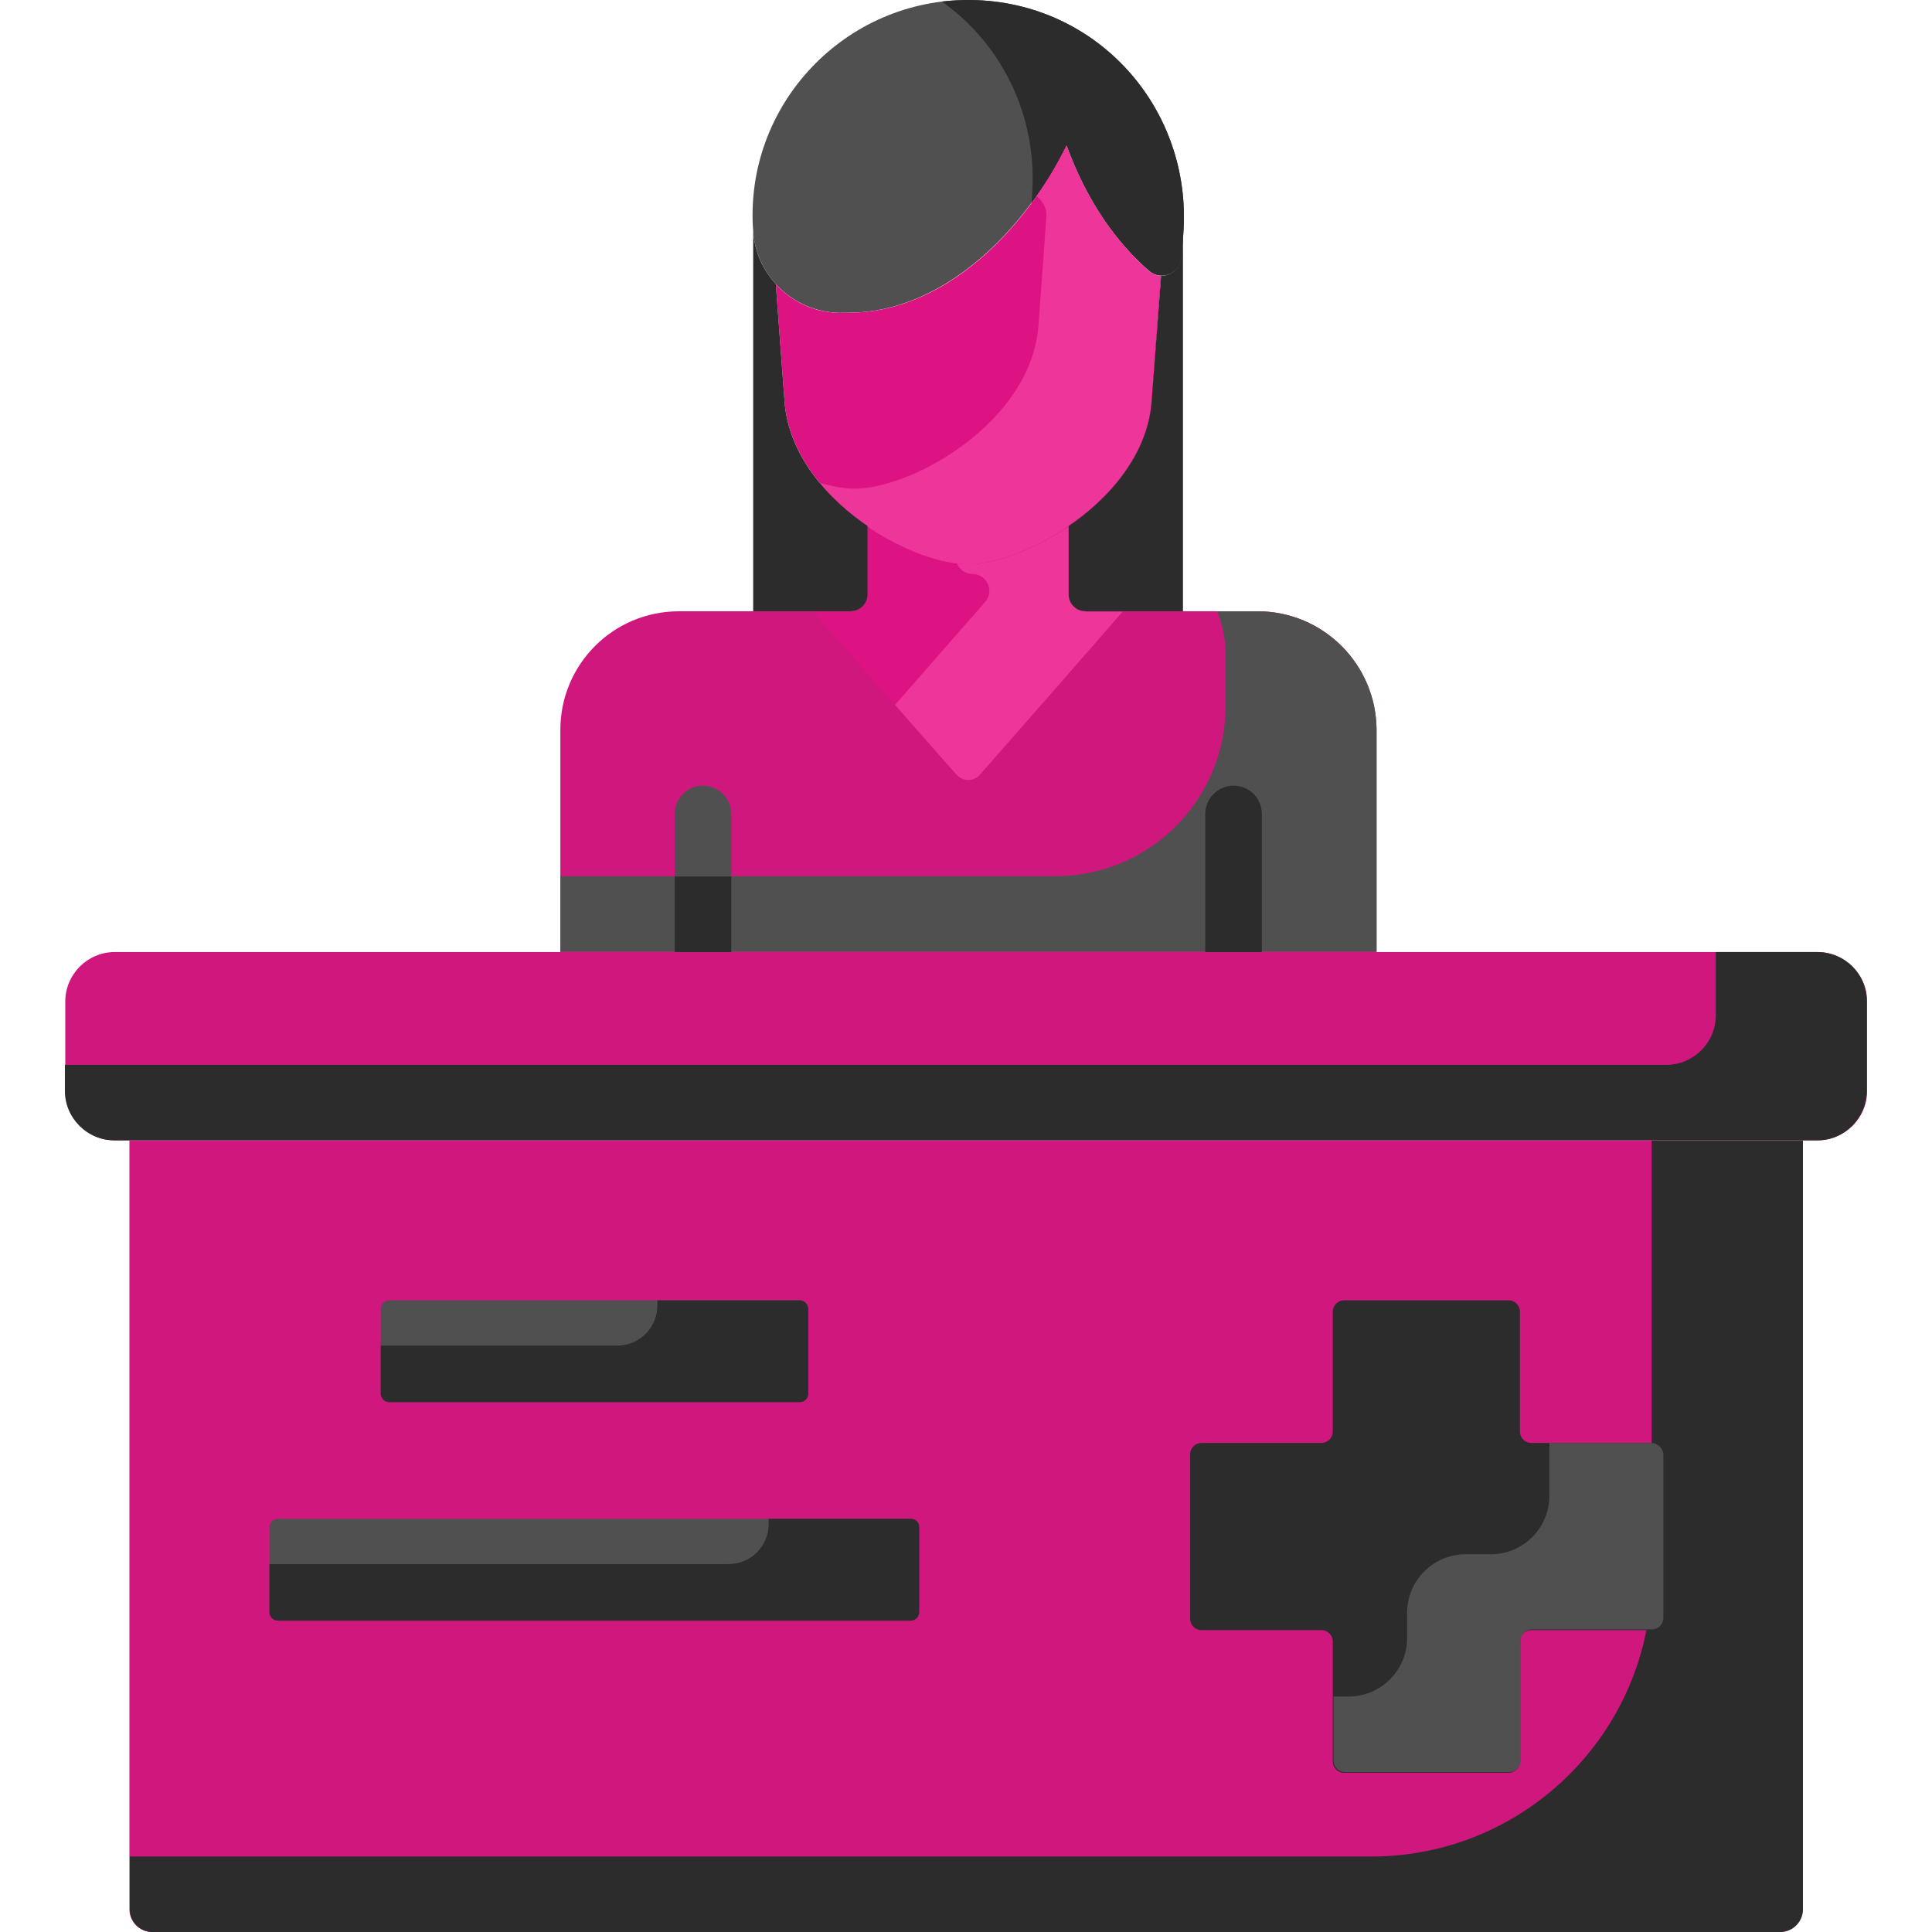
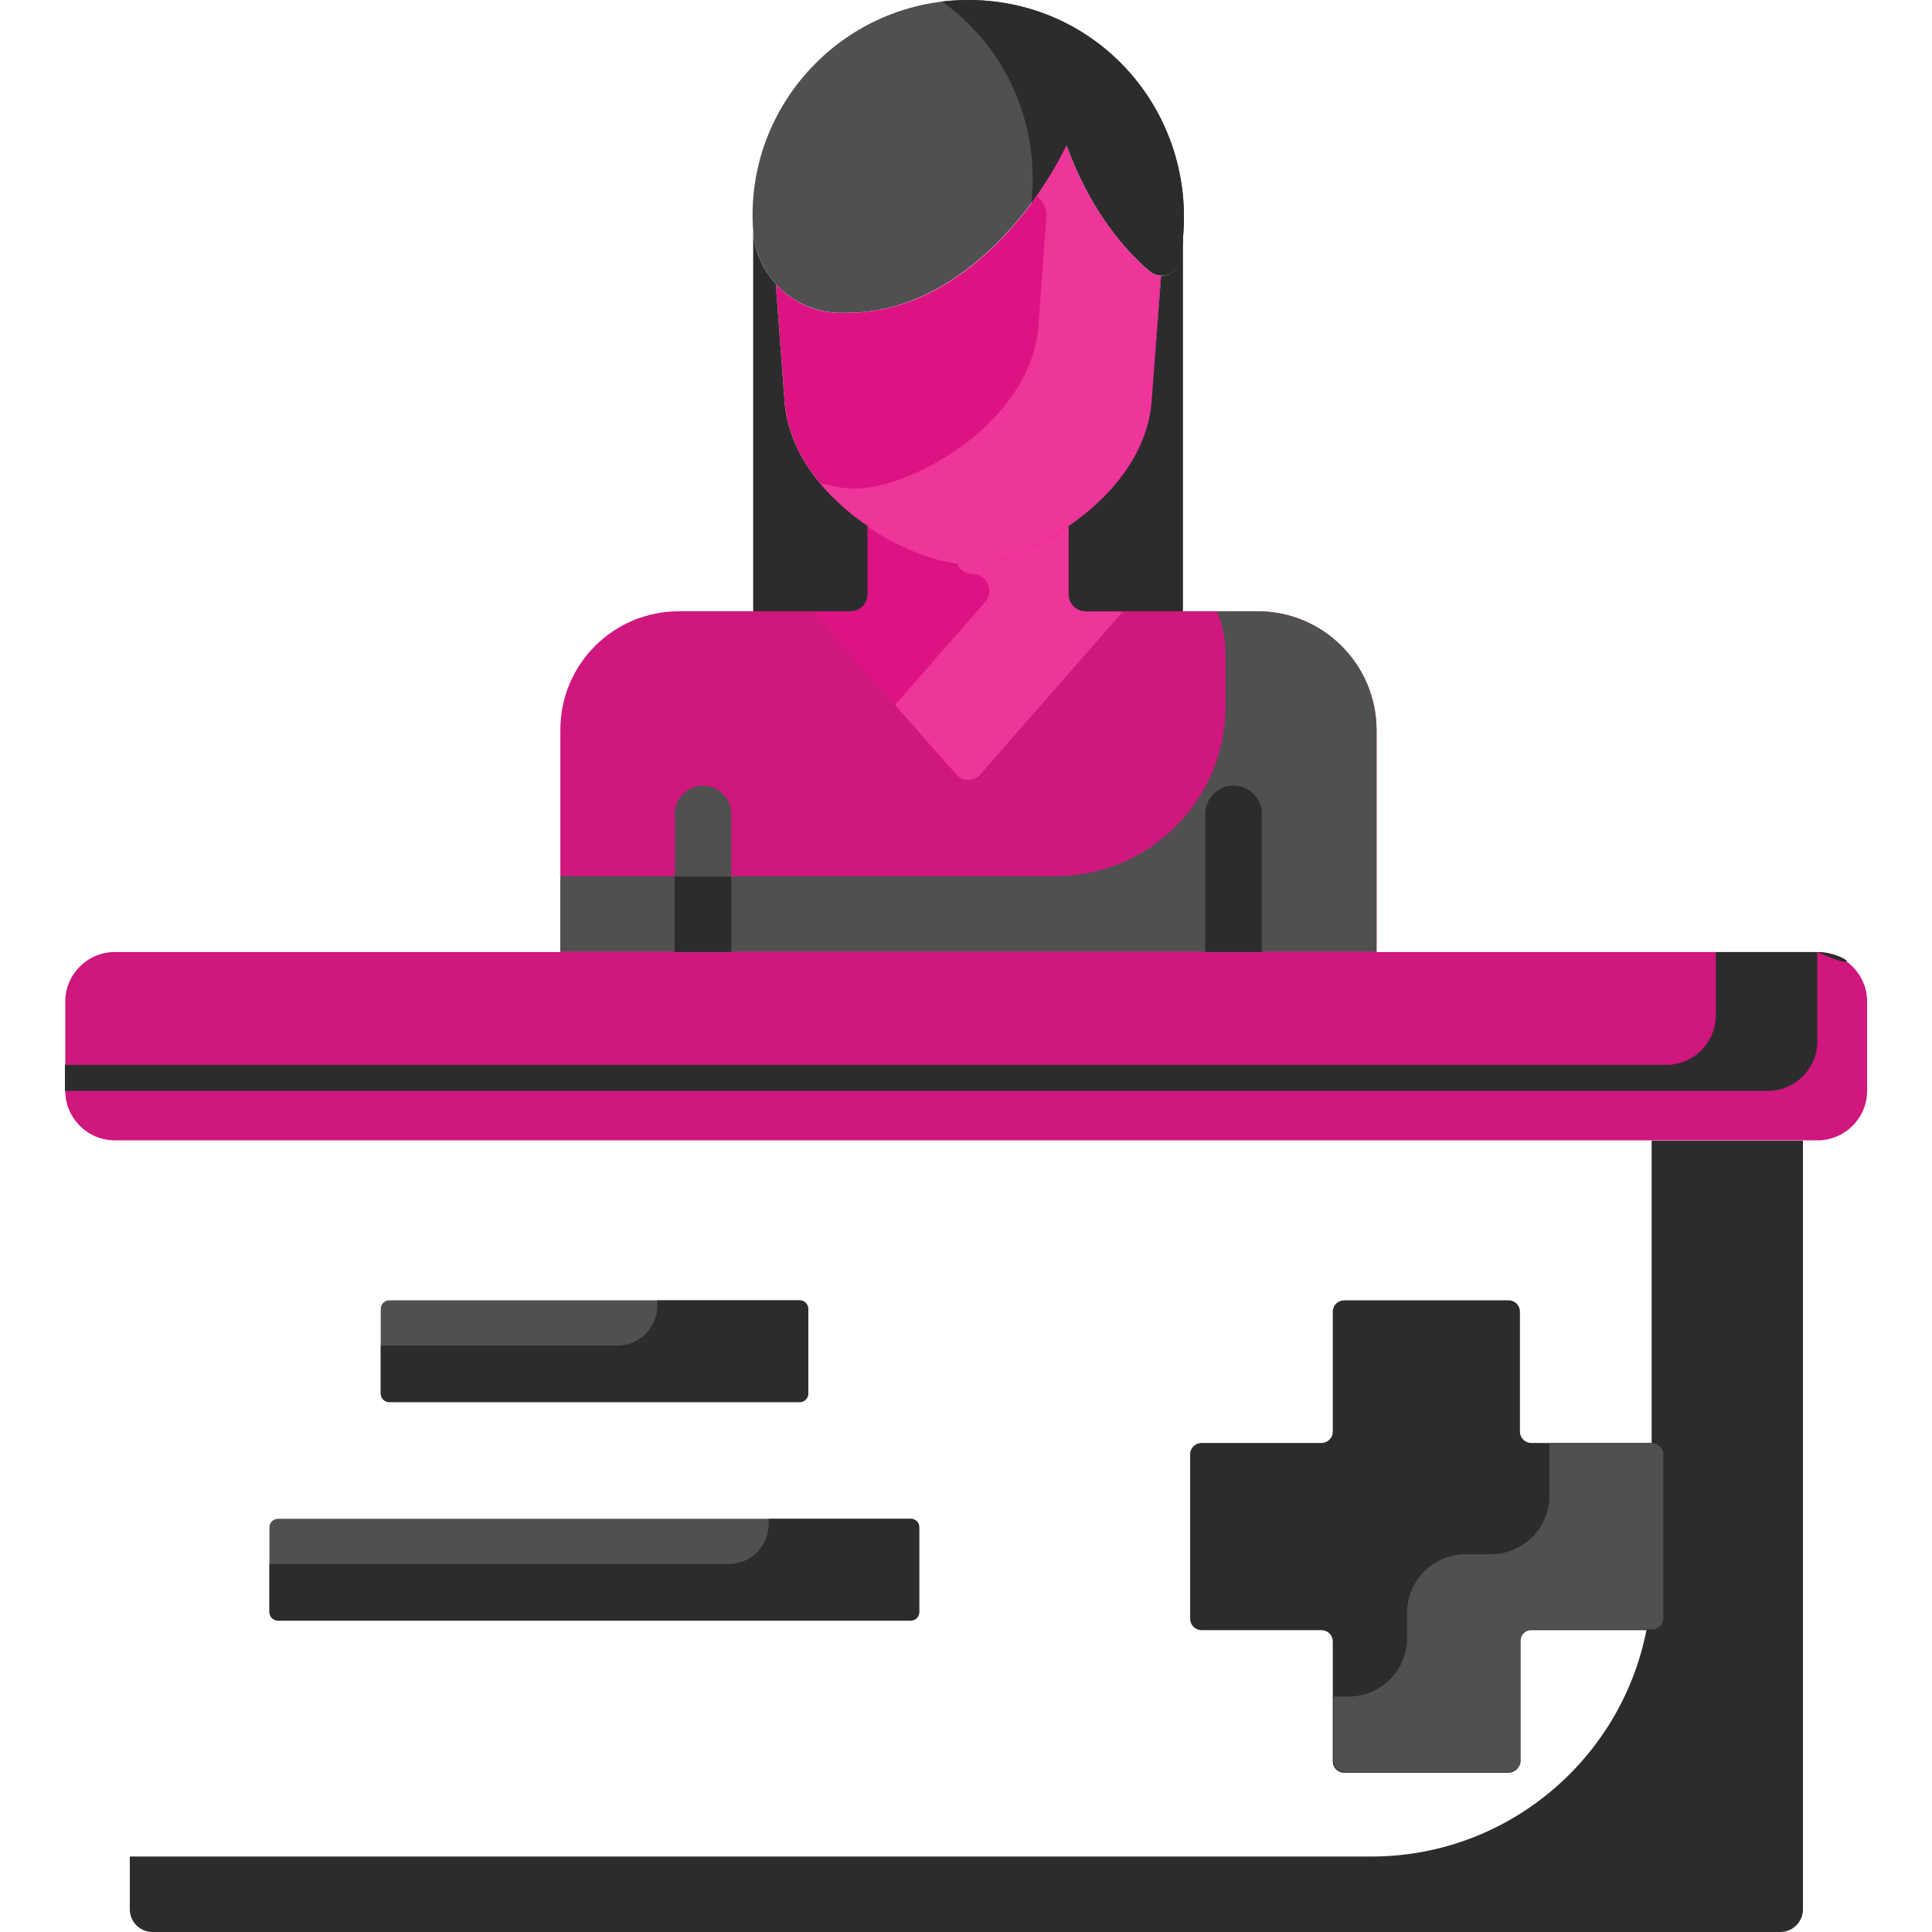
<svg xmlns="http://www.w3.org/2000/svg" version="1.1" id="Calque_1" x="0px" y="0px" viewBox="0 0 512 512" style="enable-background:new 0 0 512 512;" xml:space="preserve">
  <style type="text/css">
	.st0{fill:#CF177D;}
	.st1{fill:#2C2C2C;}
	.st2{fill:#505050;}
	.st3{fill:#DE1383;}
	.st4{fill:#EE359A;}
</style>
  <g>
    <path class="st0" d="M481.6,252.3H30.4c-7.2,0-13.1,5.9-13.1,13.1v23.7c0,7.2,5.9,13.1,13.1,13.1h451.3c7.2,0,13.1-5.9,13.1-13.1   v-23.7C494.8,258.2,488.9,252.3,481.6,252.3L481.6,252.3z" />
-     <path class="st1" d="M481.6,252.3h-26.9v16.8c0,7.2-5.9,13.1-13.1,13.1H17.2v6.9c0,7.2,5.9,13.1,13.1,13.1h451.3   c7.2,0,13.1-5.9,13.1-13.1v-23.7C494.8,258.2,488.9,252.3,481.6,252.3L481.6,252.3z" />
-     <path class="st0" d="M477.7,302.3H34.3V506c0,3.3,2.7,6,6,6c0,0,0,0,0,0h431.4c3.3,0,6-2.7,6-6L477.7,302.3z" />
+     <path class="st1" d="M481.6,252.3h-26.9v16.8c0,7.2-5.9,13.1-13.1,13.1H17.2v6.9h451.3   c7.2,0,13.1-5.9,13.1-13.1v-23.7C494.8,258.2,488.9,252.3,481.6,252.3L481.6,252.3z" />
    <path class="st1" d="M437.7,302.3v115.4c0,41-33.3,74.3-74.3,74.3h-329v14c0,3.3,2.7,6,6,6c0,0,0,0,0,0h431.4c3.3,0,6-2.7,6-6   V302.3H437.7z" />
    <path class="st2" d="M211.9,371.5H103.2c-1.3,0-2.3-1-2.3-2.3v-22.3c0-1.3,1-2.3,2.3-2.3h108.7c1.3,0,2.3,1,2.3,2.3v22.3   C214.2,370.5,213.2,371.5,211.9,371.5C211.9,371.5,211.9,371.5,211.9,371.5z M241.4,429.4H73.7c-1.3,0-2.3-1-2.3-2.3c0,0,0,0,0,0   v-22.3c0-1.3,1-2.3,2.3-2.3h167.6c1.3,0,2.3,1,2.3,2.3v22.3C243.7,428.4,242.7,429.4,241.4,429.4z" />
    <path class="st1" d="M211.9,344.6h-37.7v1.4c0,5.8-4.7,10.6-10.6,10.6h-62.7v12.7c0,1.3,1,2.3,2.3,2.3h108.7c1.3,0,2.3-1,2.3-2.3   v-22.3C214.2,345.7,213.2,344.6,211.9,344.6z M241.4,402.5h-37.7v1.4c0,5.8-4.7,10.6-10.6,10.6H71.4v12.7c0,1.3,1,2.3,2.3,2.3   c0,0,0,0,0,0h167.6c1.3,0,2.3-1,2.3-2.3v-22.3C243.7,403.5,242.7,402.5,241.4,402.5L241.4,402.5z" />
    <path class="st1" d="M437.6,382.4h-31.8c-1.6,0-3-1.3-3-3c0,0,0,0,0,0v-31.8c0-1.6-1.3-3-3-3c0,0,0,0,0,0h-43.6c-1.6,0-3,1.3-3,3   c0,0,0,0,0,0v31.8c0,1.6-1.3,3-3,3c0,0,0,0,0,0h-31.8c-1.6,0-3,1.3-3,3c0,0,0,0,0,0v43.6c0,1.6,1.3,3,3,3h31.8c1.6,0,3,1.3,3,3   c0,0,0,0,0,0v31.8c0,1.6,1.3,3,3,3c0,0,0,0,0,0h43.6c1.6,0,3-1.3,3-3c0,0,0,0,0,0v-31.8c0-1.6,1.3-3,3-3h31.8c1.6,0,3-1.3,3-3   c0,0,0,0,0,0v-43.6C440.6,383.7,439.2,382.4,437.6,382.4C437.6,382.4,437.6,382.4,437.6,382.4L437.6,382.4z" />
    <path class="st2" d="M437.6,382.4h-27v14c0,8.6-7,15.5-15.5,15.5h-6.7c-8.6,0-15.5,7-15.5,15.5v6.7c0,8.6-7,15.5-15.5,15.5h-4v17   c0,1.6,1.3,3,3,3h43.6c1.6,0,3-1.3,3-3c0,0,0,0,0,0v-31.8c0-1.6,1.3-3,3-3h31.8c1.6,0,3-1.3,3-3c0,0,0,0,0,0v-43.6   C440.6,383.7,439.2,382.4,437.6,382.4C437.6,382.4,437.6,382.4,437.6,382.4L437.6,382.4z" />
    <path class="st0" d="M333.3,162h-45.5c-2.5,0-4.5-2-4.5-4.5l0,0v-18.1c-9.4,6.4-19.7,10.1-26.7,10.1c-7,0-17.3-3.7-26.7-10.1v18.1   c0,2.5-2,4.5-4.5,4.5h-45.5c-17.4,0-31.4,14.1-31.4,31.4v58.9h216.3v-58.9C364.7,176.1,350.7,162,333.3,162L333.3,162z" />
    <path class="st2" d="M333.3,162h-10.7c1.4,3.6,2.2,7.5,2.2,11.4v13.7c0,24.9-20.2,45.1-45.1,45.1H148.5v20h216.3v-58.9   C364.7,176.1,350.7,162,333.3,162L333.3,162z" />
    <path class="st2" d="M334.4,252.3h-15v-36.6c0-4.1,3.4-7.5,7.5-7.5s7.5,3.4,7.5,7.5l0,0V252.3z M193.8,215.7c0-4.1-3.4-7.5-7.5-7.5   s-7.5,3.4-7.5,7.5l0,0v36.6h15V215.7z" />
    <path class="st1" d="M326.9,208.2c-4.1,0-7.5,3.4-7.5,7.5v36.6h15v-36.6C334.4,211.6,331.1,208.2,326.9,208.2L326.9,208.2z    M178.8,232.3h15v20h-15V232.3z" />
    <path class="st3" d="M259.7,205.2c8-9.1,29.4-33.5,37.8-43.2h-9.8c-2.5,0-4.5-2-4.5-4.5v-18.1c-9.4,6.4-19.7,10.1-26.7,10.1   c-7,0-17.3-3.7-26.7-10.1v18.1c0,2.5-2,4.5-4.5,4.5h-9.8c8.4,9.7,29.8,34.1,37.8,43.2c1.5,1.7,4.1,1.9,5.8,0.4   C259.5,205.5,259.6,205.4,259.7,205.2L259.7,205.2z" />
    <path class="st4" d="M287.8,162c-2.5,0-4.5-2-4.5-4.5l0,0v-18.1c-9.4,6.4-19.7,10.1-26.7,10.1c-0.9,0-1.9-0.1-3-0.2   c0.7,1.7,2.3,2.8,4.1,2.8c3.8,0,5.9,4.5,3.4,7.4c-8,9.1-15.9,18.2-23.9,27.3c6.5,7.4,12.7,14.5,16.3,18.5c1.5,1.7,4.1,1.9,5.8,0.4   c0.1-0.1,0.3-0.2,0.4-0.4c8-9.1,29.4-33.5,37.8-43.2H287.8z" />
    <path class="st2" d="M313.1,68.2l0.5-6.3C316,28.7,290.7,0.4,257.3,0c-33.5-0.4-60.2,28-57.7,61.3c0.9,12,10.7,21.3,22.7,21.6   c1.6,0,3.4,0,5.2-0.1c24.6-1.5,45-23.5,55.1-44.3c5.7,15.6,13.7,26.1,21.8,33.2C307.7,74.6,312.8,72.5,313.1,68.2L313.1,68.2z" />
    <path class="st1" d="M257.3,0c-2.6,0-5.2,0.1-7.7,0.4c15.8,11.2,25.5,30.3,23.9,51.5l-0.1,1.9c3.5-4.8,6.7-9.9,9.3-15.3   c5.7,15.6,13.7,26.1,21.8,33.2c3.2,2.9,8.3,0.7,8.6-3.6l0.5-6.3C316,28.7,290.7,0.4,257.3,0z" />
    <path class="st3" d="M304.4,71.8c-8-7.1-16.1-17.6-21.8-33.2c-10.1,20.8-30.5,42.8-55.1,44.2c-1.8,0.1-3.6,0.1-5.2,0.1   c-6.6-0.1-12.5-3-16.7-7.6l2.3,31c1.9,25.5,33.3,43.2,48.7,43.2c15.4,0,46.8-17.7,48.7-43.2l2.4-33.2   C306.5,73.1,305.3,72.6,304.4,71.8L304.4,71.8z" />
    <path class="st4" d="M304.4,71.8c-8-7.1-16.1-17.6-21.8-33.2c-2.3,4.7-4.9,9.2-7.9,13.4c0,0,0,0,0,0c1.7,1.3,2.8,3.3,2.6,5.5   l-2.1,28.8c-1.9,25.5-33.3,43.2-48.7,43.2c-2.7,0-6-0.6-9.5-1.6c10.9,13.4,29,21.6,39.5,21.6c15.4,0,46.8-17.7,48.7-43.2l2.4-33.2   C306.5,73.1,305.3,72.6,304.4,71.8L304.4,71.8z" />
    <g>
      <path class="st1" d="M313.5,61.9l-0.5,6.3c-0.2,3-2.7,4.9-5.3,4.9l-2.5,33.2c-1,14.1-11.2,25.9-22.6,33.5c0.2-0.1,0.4-0.3,0.6-0.4    v18.1c0,2.5,2,4.5,4.5,4.5h25.8V61.3h0C313.5,61.5,313.5,61.7,313.5,61.9L313.5,61.9z M229.9,157.5v-18.1c0.2,0.1,0.4,0.3,0.6,0.4    c-11.4-7.6-21.6-19.4-22.6-33.5l-2.3-31c0.1,0.1,0.2,0.2,0.3,0.3c-3.6-3.8-5.9-8.7-6.3-14.3V162h25.8    C227.9,162,229.9,160,229.9,157.5L229.9,157.5z" />
    </g>
  </g>
</svg>